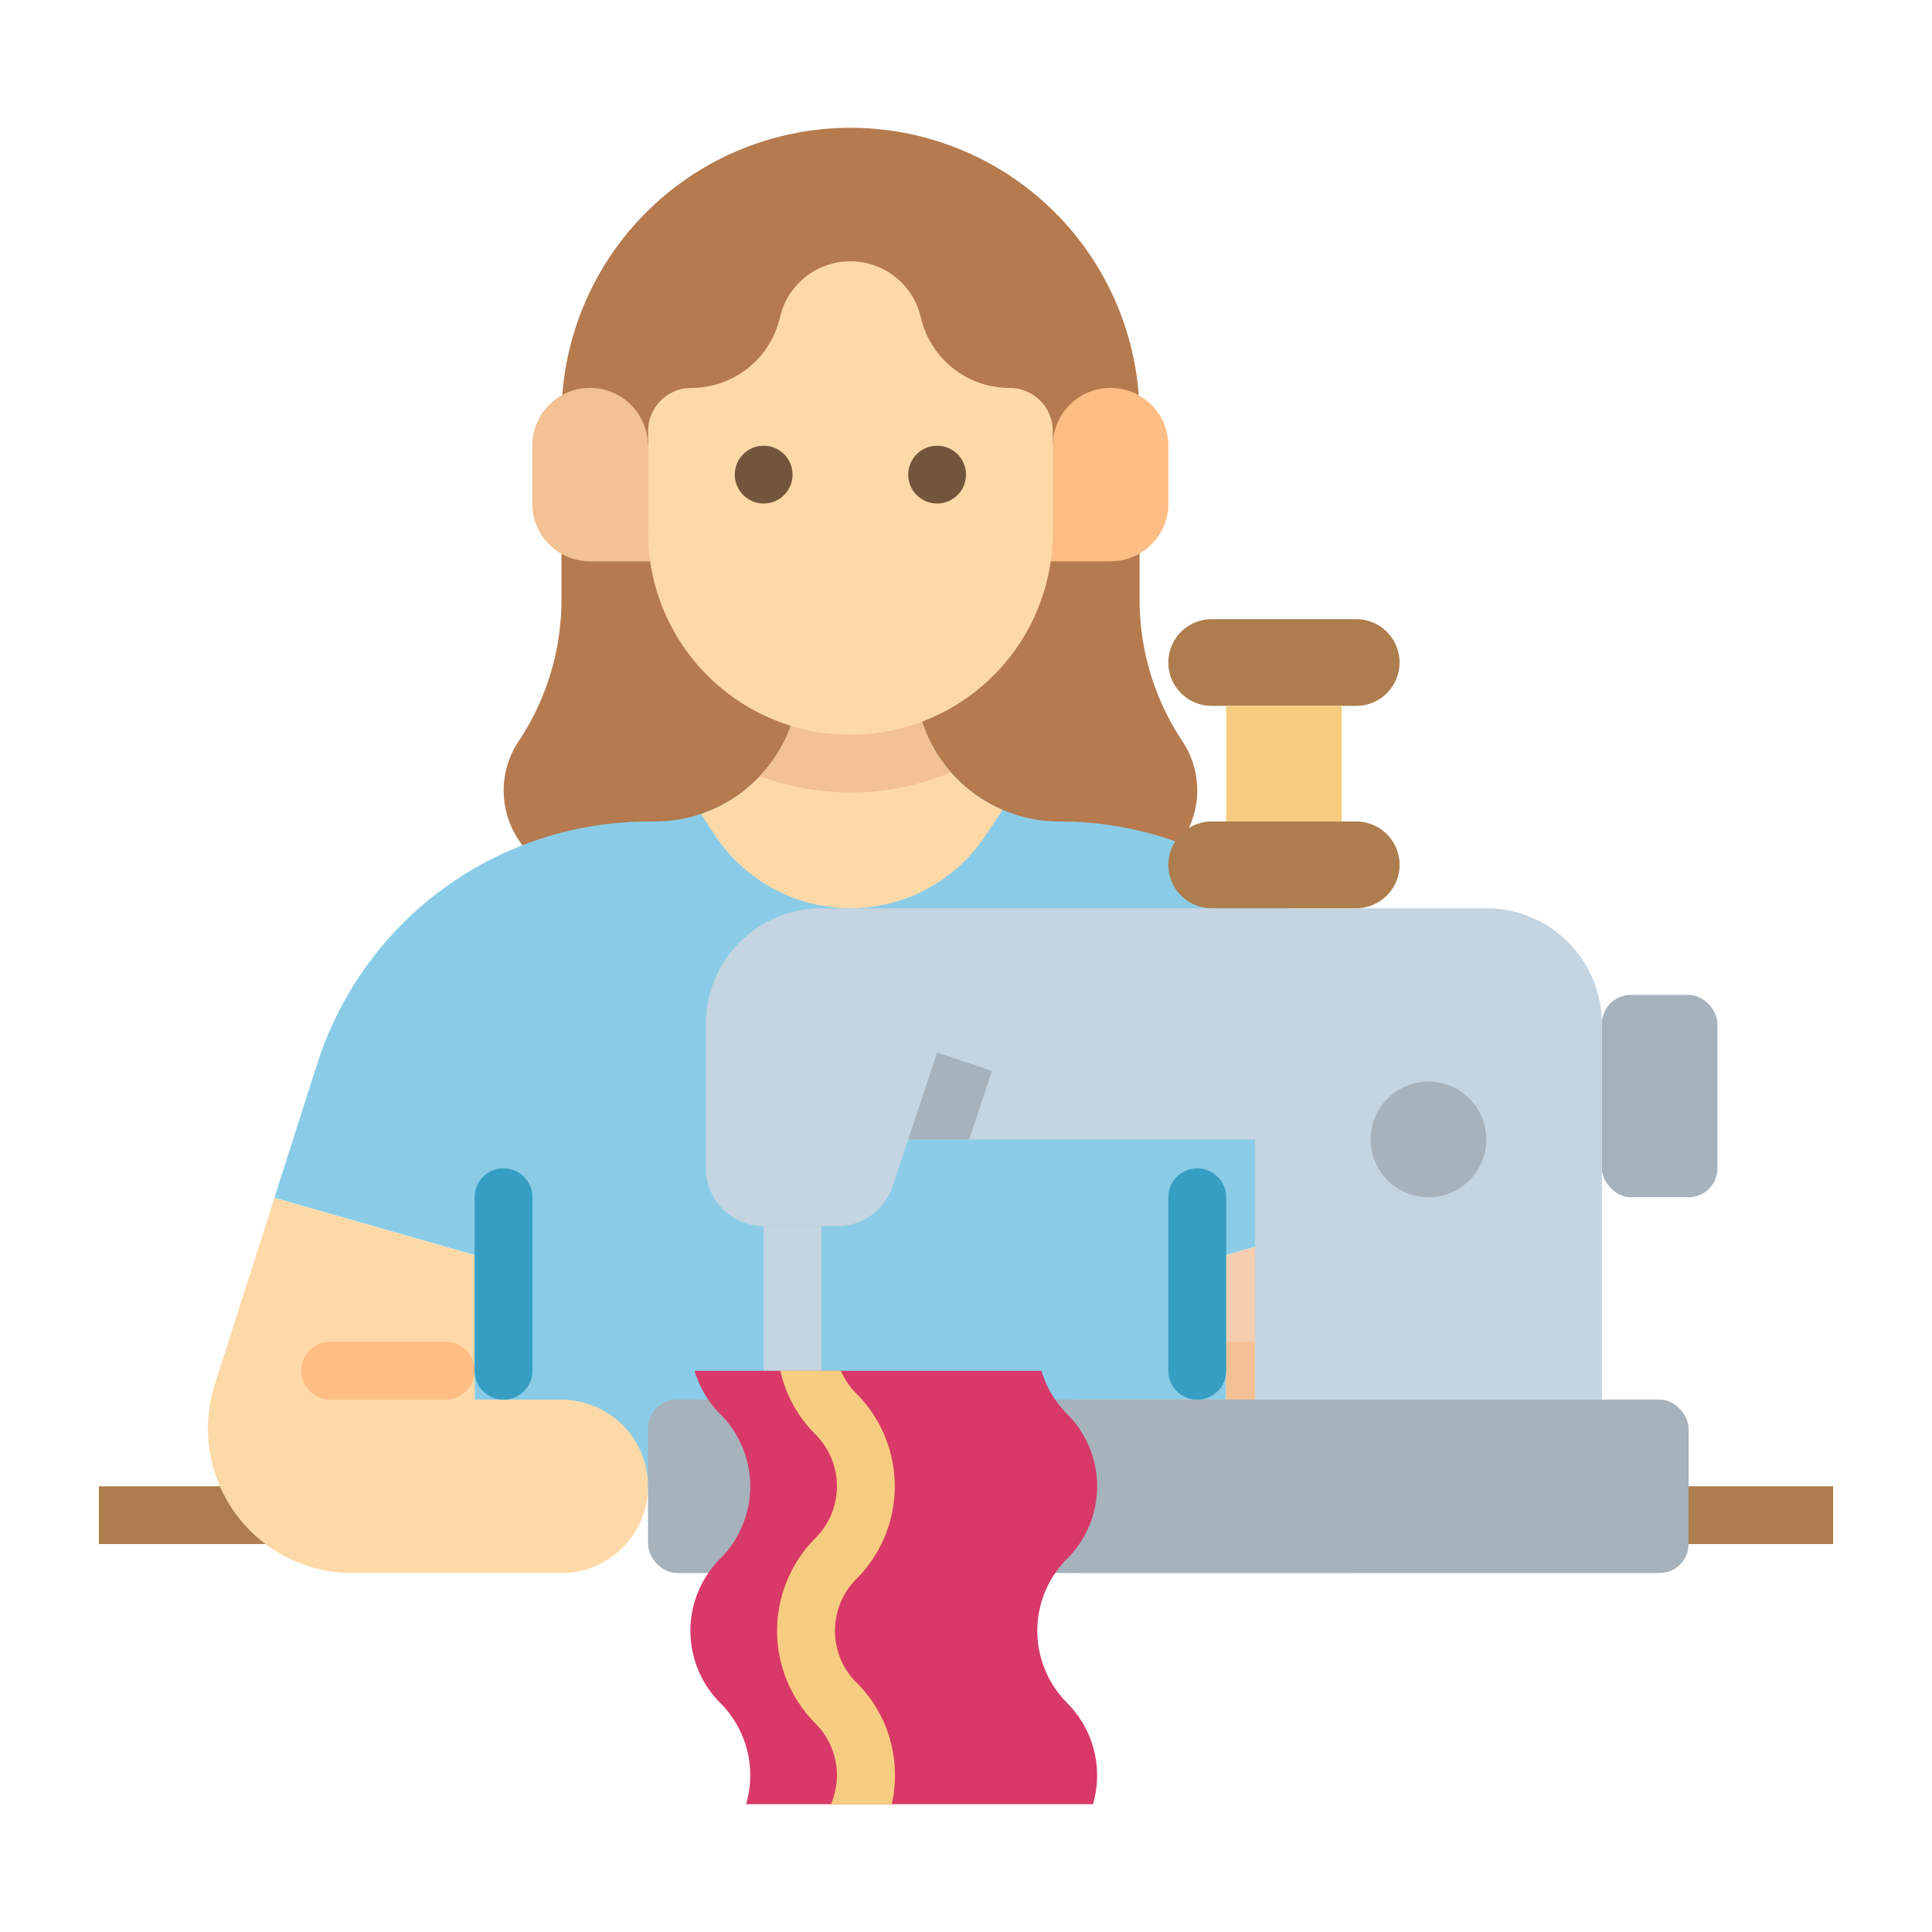
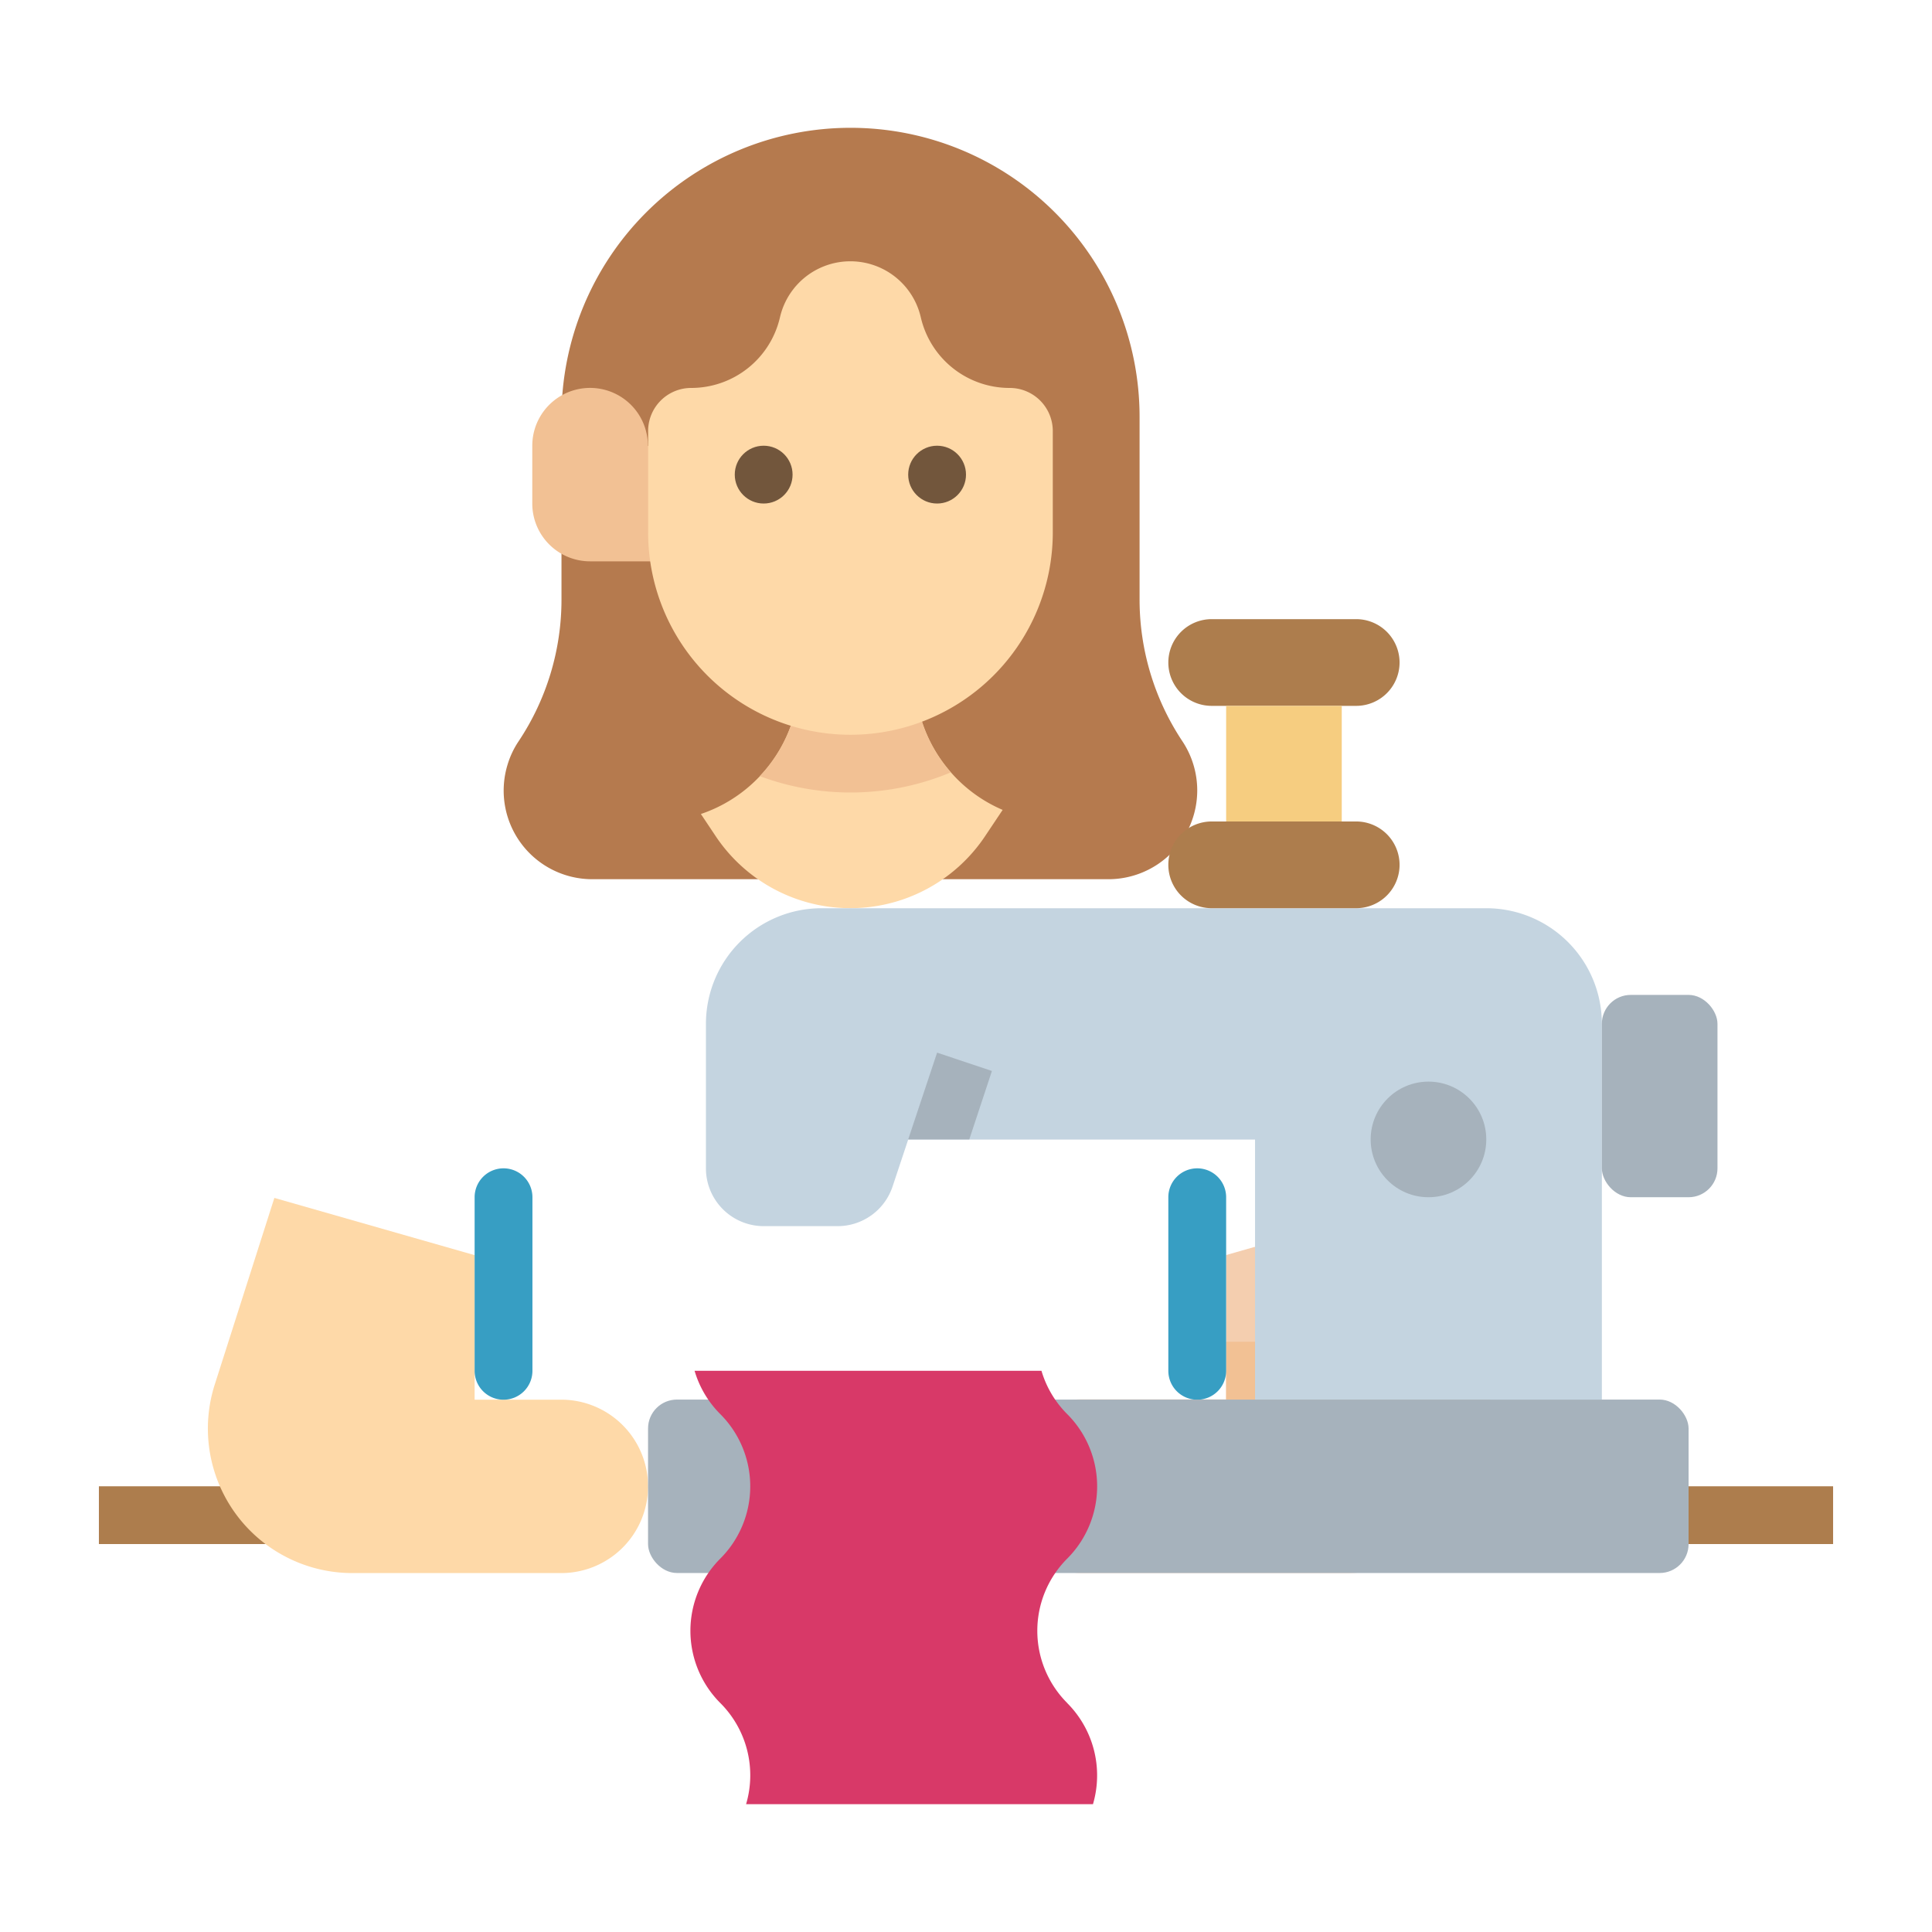
<svg xmlns="http://www.w3.org/2000/svg" id="Layer_1" data-name="Layer 1" viewBox="0 0 512 512">
  <defs>
    <style>.cls-1{fill:#ad7d4d;}.cls-2{fill:#b57a4e;}.cls-3{fill:#8acce7;}.cls-4{fill:#fed9a8;}.cls-5{fill:#f4ceaf;}.cls-6{fill:#f2c194;}.cls-7{fill:#ffbd86;}.cls-8{fill:#72563c;}.cls-9{fill:#379ec3;}.cls-10{fill:#c4d4e0;}.cls-11{fill:#f6cd80;}.cls-12{fill:#a6b2bc;}.cls-13{fill:#d83968;}</style>
  </defs>
  <g id="Flat">
    <path class="cls-1" d="M26.21,393.88H79.83v15.31H26.21Z" />
    <path class="cls-1" d="M432.17,393.88h53.62v15.31H432.17Z" />
    <path class="cls-2" d="M317.28,209.51A23.54,23.54,0,0,1,293.76,233H157a23.48,23.48,0,0,1-22.5-30.33,22.94,22.94,0,0,1,2.94-6.23,67.65,67.65,0,0,0,11.36-37.56V110.47a76.6,76.6,0,1,1,153.2,0V158.9a67.76,67.76,0,0,0,11.36,37.56A23.56,23.56,0,0,1,317.28,209.51Z" />
-     <path class="cls-3" d="M379.11,317.12,324.94,332.6v61.28H125.78V332.6L72.71,317.43l11.37-35.55A92.27,92.27,0,0,1,172,217.7h1.56a38.32,38.32,0,0,0,38.3-38.3h30.64a38.27,38.27,0,0,0,38.23,38.3h.07a92.29,92.29,0,0,1,88.49,66.1Z" />
    <path class="cls-4" d="M171.74,393.88a23,23,0,0,1-23,23H93.38a38.3,38.3,0,0,1-36.6-49.55l15.93-49.87,53.07,15.17v38.3h23A23,23,0,0,1,171.74,393.88Z" />
    <path class="cls-5" d="M357.34,416.85h-70.7a23,23,0,1,1,0-46h38.3V332.6l54.17-15.48,14.83,50.18a38.28,38.28,0,0,1-36.6,49.55Z" />
    <path class="cls-6" d="M324.94,355.58h30.64V370.9H324.94Z" />
    <path class="cls-4" d="M265.71,214.63l-4.63,6.93a42.93,42.93,0,0,1-71.44,0l-3.9-5.84a38.3,38.3,0,0,0,14.87-9.24l.74-.76a38.16,38.16,0,0,0,10.48-26.32h30.64A38.14,38.14,0,0,0,252,204.68q.81.93,1.68,1.8A38.35,38.35,0,0,0,265.71,214.63Z" />
    <path class="cls-6" d="M202.38,148.76h-46a15.31,15.31,0,0,1-15.32-15.32V118.12a15.32,15.32,0,0,1,30.64,0Z" />
-     <path class="cls-7" d="M294.3,148.76H263.66L279,118.12a15.32,15.32,0,0,1,30.64,0v15.32A15.31,15.31,0,0,1,294.3,148.76Z" />
    <path class="cls-6" d="M252,204.68a68.9,68.9,0,0,1-50.66,1,38.16,38.16,0,0,0,10.48-26.32h30.64A38.14,38.14,0,0,0,252,204.68Z" />
    <path class="cls-4" d="M279,114.23V141.1a53.62,53.62,0,1,1-107.24,0V114.23a11.41,11.41,0,0,1,11.4-11.42h0A24.14,24.14,0,0,0,206.7,84.09a19.15,19.15,0,0,1,37.32,0,24.15,24.15,0,0,0,23.54,18.72A11.42,11.42,0,0,1,279,114.23Z" />
    <circle class="cls-8" cx="202.38" cy="125.78" r="7.66" />
    <circle class="cls-8" cx="248.34" cy="125.78" r="7.66" />
-     <path class="cls-7" d="M87.49,355.58h30.63a7.65,7.65,0,0,1,7.66,7.66h0a7.65,7.65,0,0,1-7.66,7.66H87.49a7.66,7.66,0,0,1-7.66-7.66h0A7.66,7.66,0,0,1,87.49,355.58Z" />
    <path class="cls-9" d="M133.44,309.62h0a7.66,7.66,0,0,1,7.66,7.66v46a7.66,7.66,0,0,1-7.66,7.66h0a7.66,7.66,0,0,1-7.66-7.66v-46A7.66,7.66,0,0,1,133.44,309.62Z" />
    <path class="cls-9" d="M317.28,309.62h0a7.66,7.66,0,0,1,7.66,7.66v46a7.66,7.66,0,0,1-7.66,7.66h0a7.66,7.66,0,0,1-7.66-7.66v-46A7.66,7.66,0,0,1,317.28,309.62Z" />
    <path class="cls-10" d="M424.51,271.32V370.9H332.6V302H240.68l-4.16,12.5A15.35,15.35,0,0,1,222,324.94h-19.6a15.32,15.32,0,0,1-15.32-15.31h0v-38.3a30.64,30.64,0,0,1,30.64-30.64H393.88A30.63,30.63,0,0,1,424.51,271.32Z" />
-     <path class="cls-10" d="M202.38,324.94H217.7v38.3H202.38Z" />
    <path class="cls-1" d="M321.11,217.7h38.3a11.5,11.5,0,0,1,11.49,11.49h0a11.49,11.49,0,0,1-11.49,11.49h-38.3a11.48,11.48,0,0,1-11.49-11.49h0A11.49,11.49,0,0,1,321.11,217.7Z" />
    <path class="cls-1" d="M321.11,164.08h38.3a11.5,11.5,0,0,1,11.49,11.49h0a11.49,11.49,0,0,1-11.49,11.49h-38.3a11.48,11.48,0,0,1-11.49-11.49h0A11.49,11.49,0,0,1,321.11,164.08Z" />
    <path class="cls-11" d="M324.94,187.06h30.64V217.7H324.94Z" />
    <circle class="cls-12" cx="378.56" cy="301.96" r="15.32" />
    <rect class="cls-12" x="424.51" y="263.66" width="30.64" height="53.62" rx="7.66" />
    <rect class="cls-12" x="171.74" y="370.9" width="275.75" height="45.96" rx="7.66" />
    <path class="cls-13" d="M282.81,451.32a27.13,27.13,0,0,1,6.84,26.81H197.72a27.06,27.06,0,0,0-6.83-26.81,27.08,27.08,0,0,1,0-38.28l0,0a27.06,27.06,0,0,0,0-38.28h0a27,27,0,0,1-6.82-11.49H276a27,27,0,0,0,6.83,11.49,27.08,27.08,0,0,1,0,38.28h0a27.06,27.06,0,0,0,0,38.28Z" />
-     <path class="cls-11" d="M227,445.9a34.58,34.58,0,0,1,10.17,24.57,35.18,35.18,0,0,1-.84,7.66H220.22a19.44,19.44,0,0,0-4.11-21.39,34.75,34.75,0,0,1,0-49.13,19.43,19.43,0,0,0,0-27.47,34.44,34.44,0,0,1-9.32-16.9h16.05a19.4,19.4,0,0,0,4.11,6.07,34.75,34.75,0,0,1,0,49.13,19.44,19.44,0,0,0,0,27.46Z" />
    <path class="cls-12" d="M262.87,283.82l-6,18.14H240.68l7.66-23Z" />
  </g>
</svg>